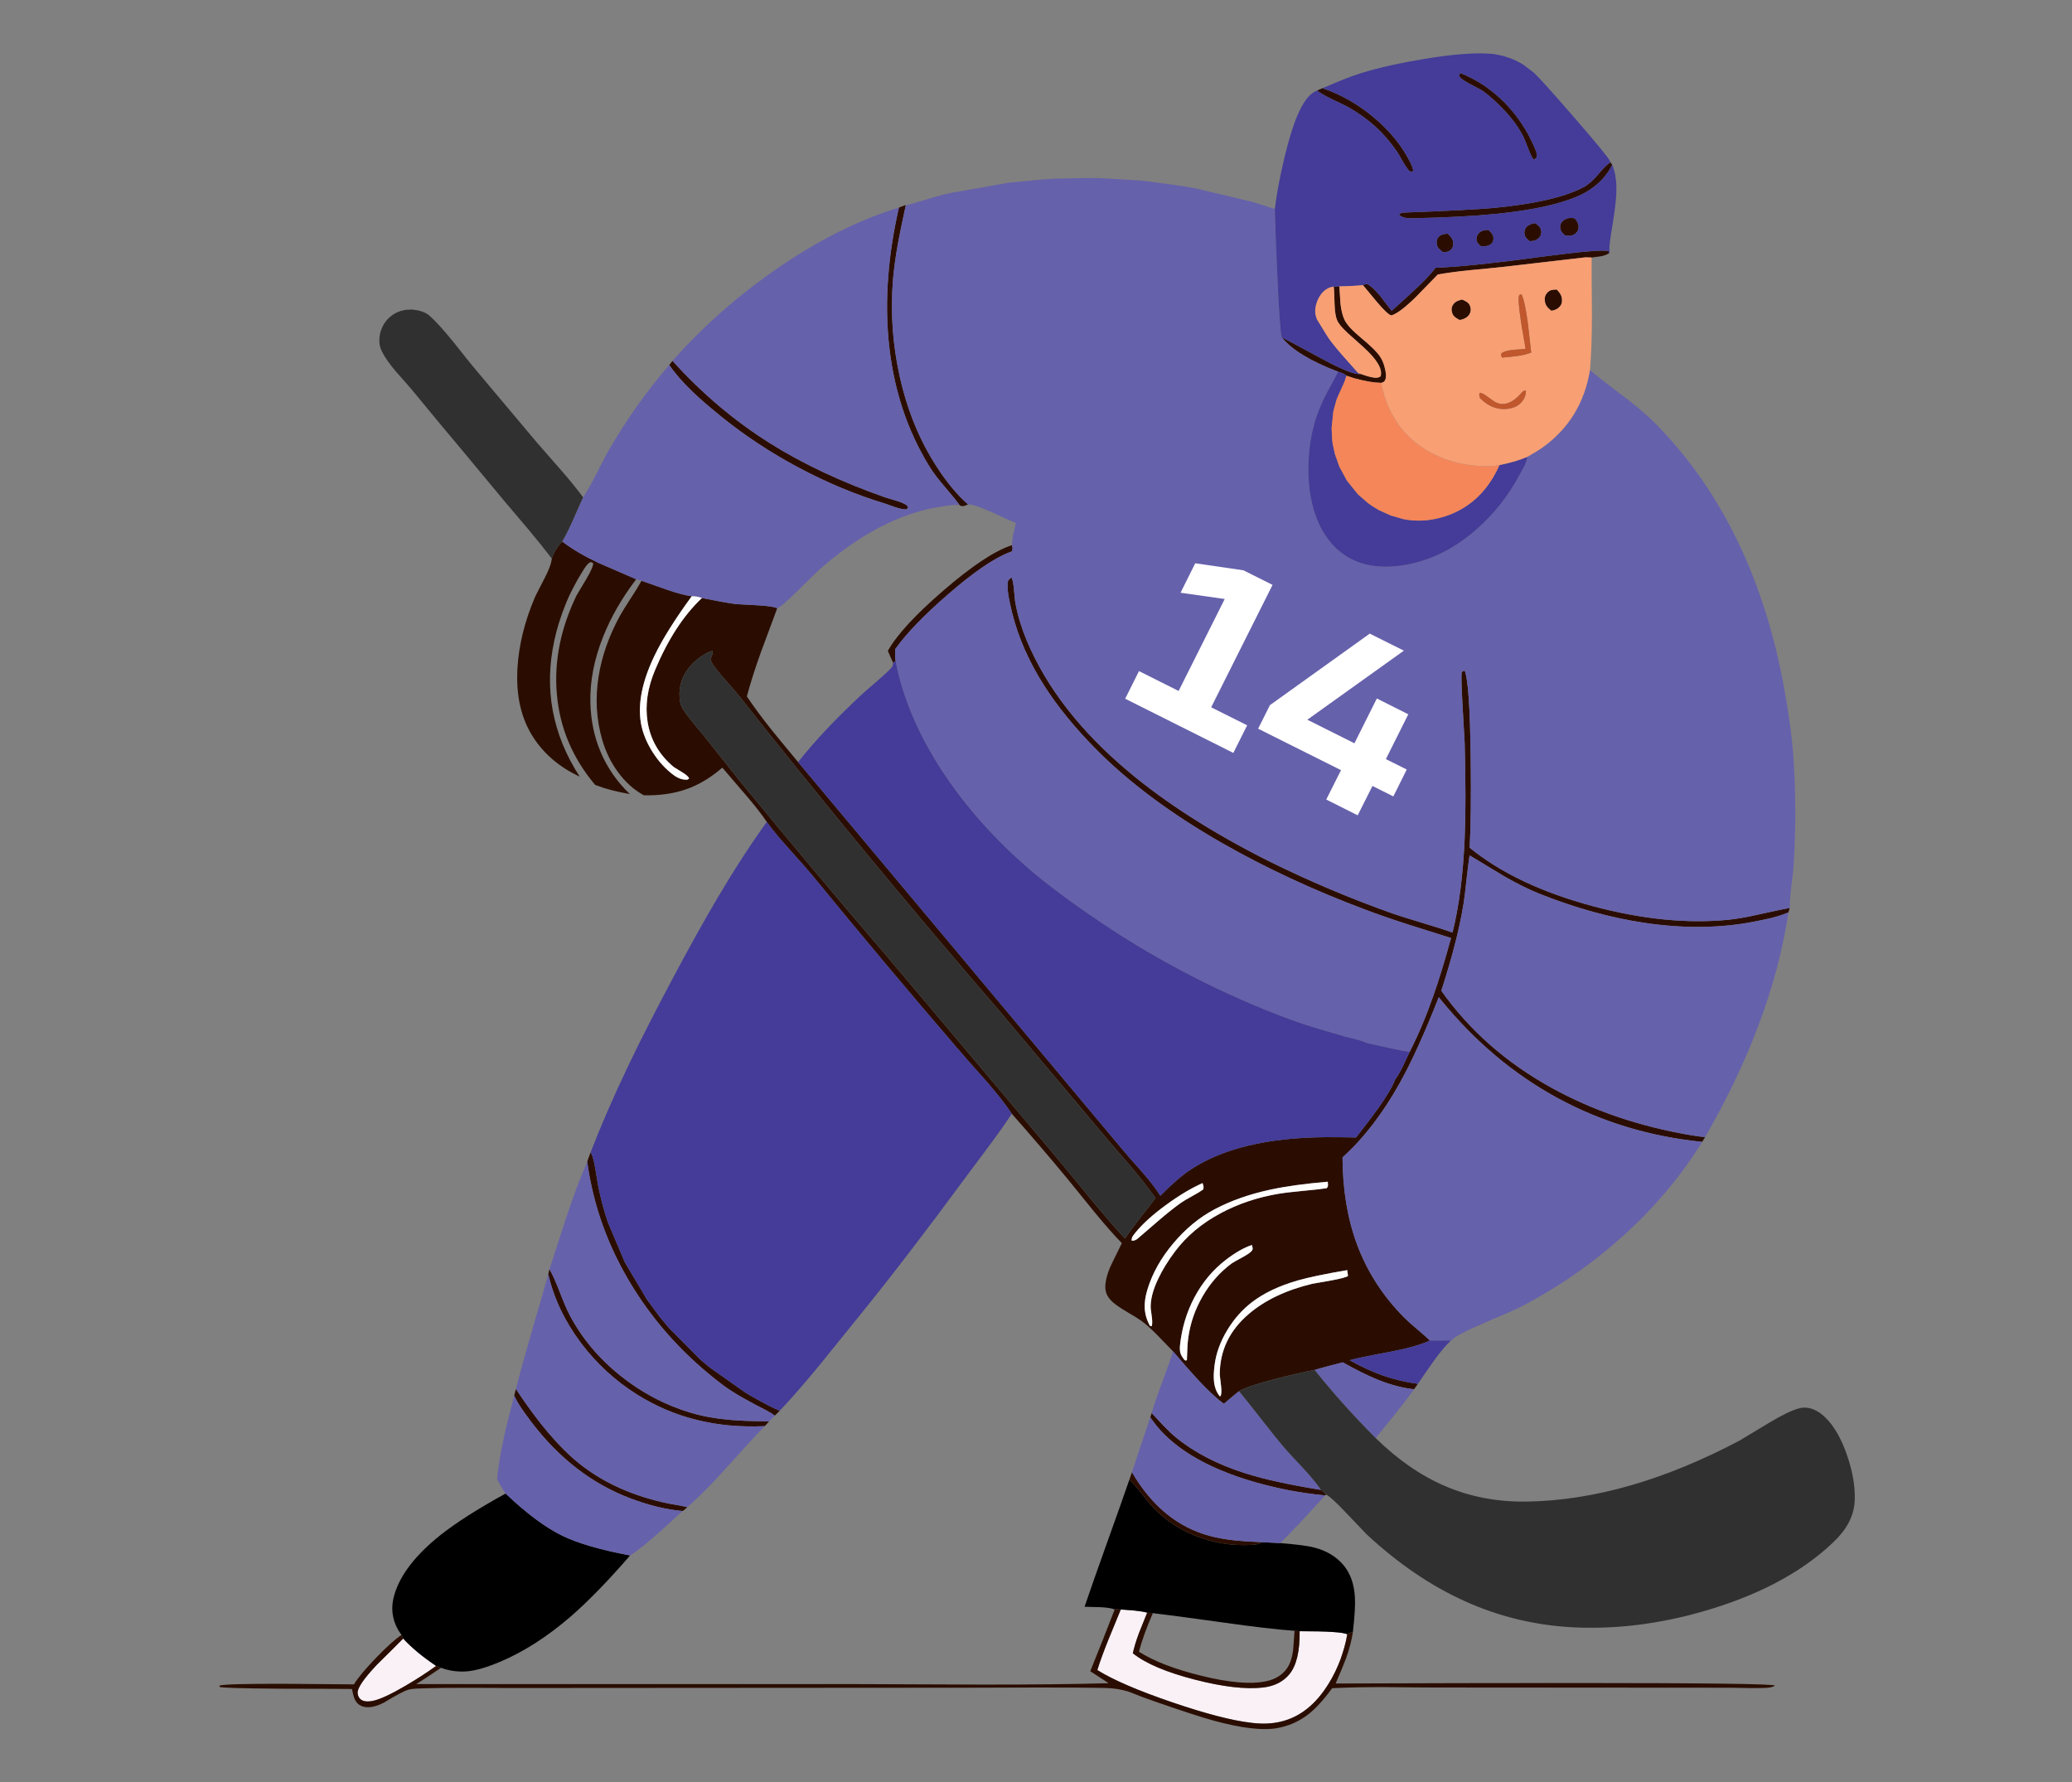
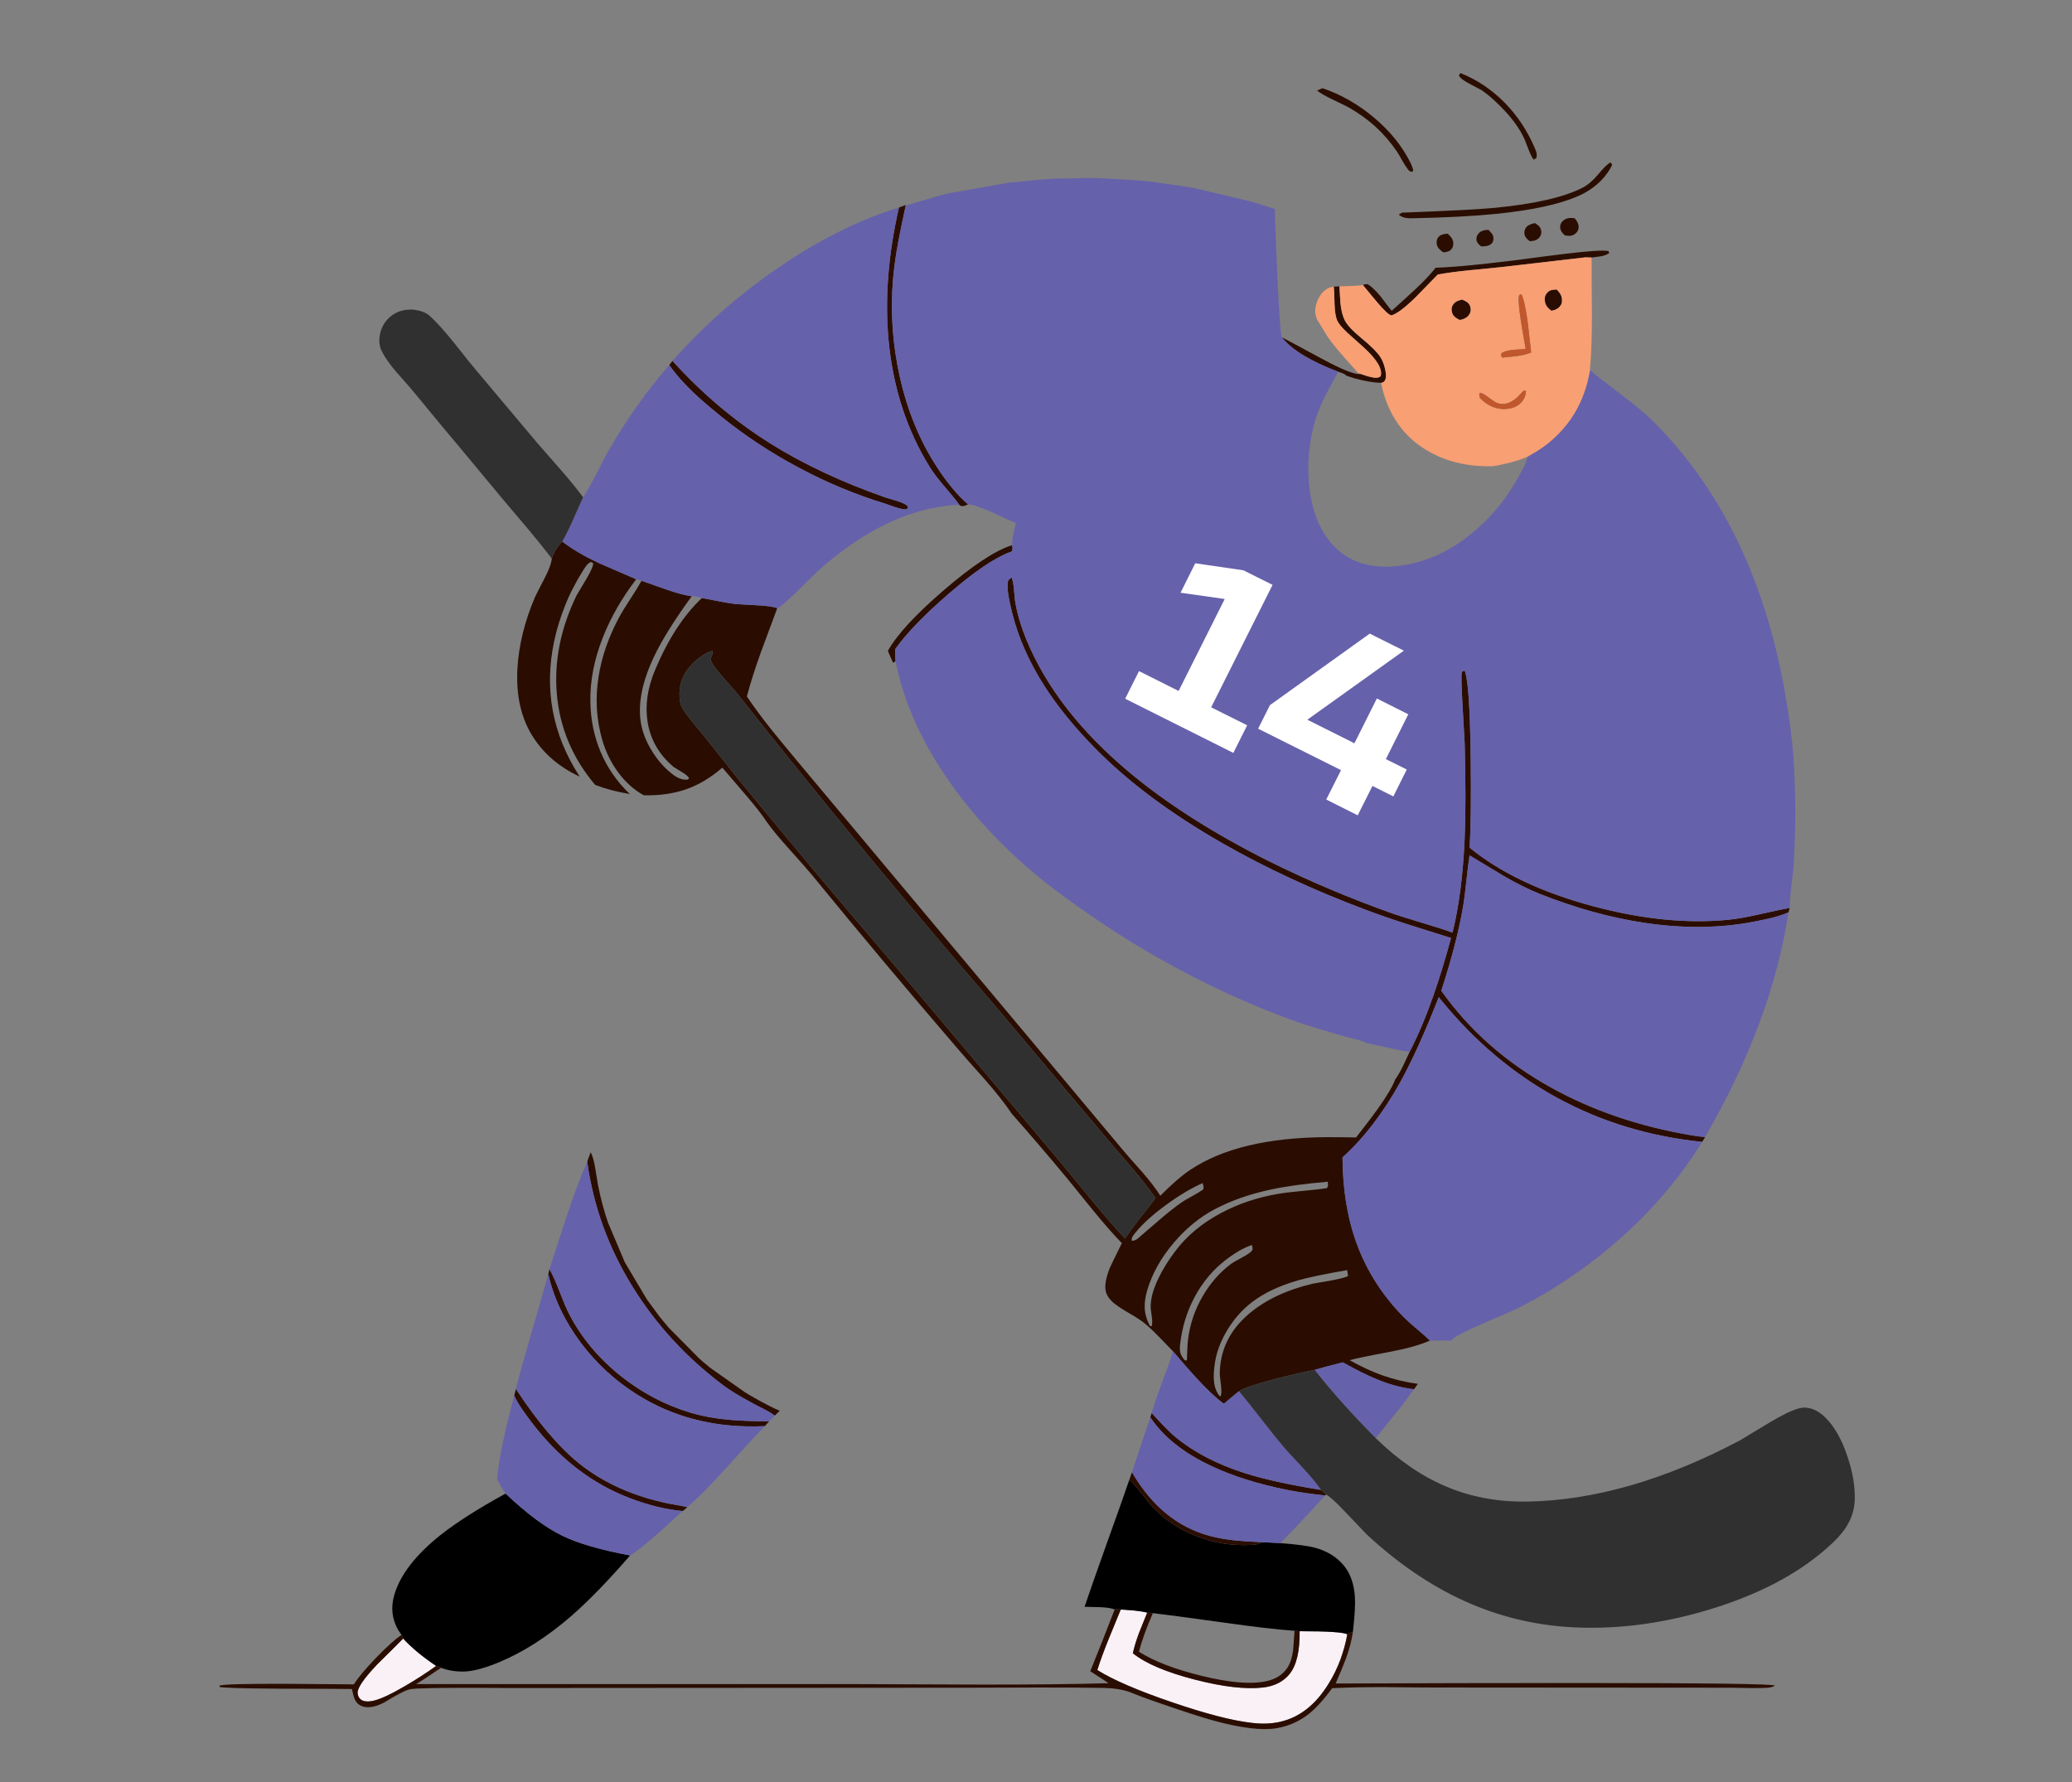
<svg xmlns="http://www.w3.org/2000/svg" xmlns:xlink="http://www.w3.org/1999/xlink" version="1.1" preserveAspectRatio="none" x="0px" y="0px" width="1001px" height="861px" viewBox="0 0 1001 861">
  <rect x="0" y="0" width="1001" height="861" fill="#808080" stroke="none" />
  <defs>
    <g id="Duplicate_Items_Folder__Clip_Group__copy_11_0_Layer2_0_FILL">
      <path fill="#FAF1F7" stroke="none" d=" M 863.45 948.25 Q 870.75 953.5 879.05 958.35 890.15 964.85 895.5 966 899.9 966.95 901.95 965.25 903.3 964.1 903.45 962.1 903.8 958.4 893.65 947.65 882.4 936.55 880.25 934.3 873.95 941.2 863.45 948.25 M 520.85 934.85 Q 516.6 924.6 514.55 919.5 510.1 919.8 507.8 920 503.75 920.4 501.1 921.1 502.45 924.45 505.2 931.3 507.45 937.3 508.4 941.8 498.55 949.65 476.7 955.25 455.3 960.75 442.1 959.25 433.35 958.25 428.55 952.4 423.2 945.75 423.4 930.55 401.8 930.55 399.15 932.15 399.6 935.1 400.6 938.7 401.45 941.7 402.65 945.1 403.75 948 405.3 951.25 406.9 954.55 408.55 957.15 418.35 973.2 433.05 976.65 439.8 978.3 448.25 977.2 462.8 975.5 488.45 966.75 514.5 957.85 526.5 950.35 524.5 943.9 520.85 934.85 Z" />
      <path fill="#000000" stroke="none" d=" M 861.35 881.65 Q 849.4 872.15 828.05 860.4 812 875.65 799.15 881.9 787.25 887.7 764.6 891.95 781.55 911.5 794.85 923.05 813 938.7 831.25 946.3 841.55 950.6 848.2 951.05 855 951.45 860.95 949.2 L 863.45 948.25 Q 873.95 941.2 880.25 934.3 L 881.1 932.45 Q 882.55 930.35 882.75 930 887.6 921.55 884.75 912 880.3 896.8 861.35 881.65 M 503.9 860.4 Q 499.9 865.6 498.2 867.35 488.75 877.25 475.55 882.3 462.6 887.25 448.65 886.6 446.5 886.5 445.45 886.3 443.65 886 442.5 885.2 L 433.25 885.65 Q 420.7 886.65 415.8 887.95 406.4 890.45 401 896.95 395.9 903.05 395.25 912.95 394.85 918.5 396.2 930.35 L 396.25 930.9 Q 396.7 931.1 397.75 931.4 398.7 931.75 399.15 932.15 401.8 930.55 423.4 930.55 L 426 930.35 Q 439.65 929.35 462.1 926.15 489.75 922.3 498.2 921.35 L 501.1 921.1 Q 503.75 920.4 507.8 920 510.1 919.8 514.55 919.5 516.9 919.3 517.65 919.45 520.15 918.5 525.2 918.3 527.95 918.2 533 918.1 529.15 906.7 521.65 885.75 513.65 863.5 510.2 853.4 L 509.85 853.7 Q 507.45 855.85 503.9 860.4 Z" />
      <path fill="#2A0D00" stroke="none" d=" M 814.85 824.05 Q 818.15 819.65 819.6 817.5 822.2 813.7 823.65 810.5 L 822.8 807.1 Q 805.95 832.75 790.45 845.15 772 859.9 745 865.5 738.65 866.6 735.45 867.3 735.85 867.65 736.6 868.4 737.35 869.05 737.85 869.3 750.35 868.2 764.45 862.85 793.65 851.85 814.85 824.05 M 505.2 931.3 Q 502.45 924.45 501.1 921.1 L 498.2 921.35 Q 503.05 932.4 505.3 941 493.9 948.25 473.55 953.25 452.15 958.55 440.45 956.05 433.15 954.5 429.6 949.1 427.4 945.7 426.7 940.05 426.6 939.4 426 930.35 L 423.4 930.55 Q 423.2 945.75 428.55 952.4 433.35 958.25 442.1 959.25 455.3 960.75 476.7 955.25 498.55 949.65 508.4 941.8 507.45 937.3 505.2 931.3 M 514.55 919.5 Q 516.6 924.6 520.85 934.85 524.5 943.9 526.5 950.35 514.5 957.85 488.45 966.75 462.8 975.5 448.25 977.2 439.8 978.3 433.05 976.65 418.35 973.2 408.55 957.15 406.9 954.55 405.3 951.25 403.75 948 402.65 945.1 401.45 941.7 400.6 938.7 399.6 935.1 399.15 932.15 398.7 931.75 397.75 931.4 396.7 931.1 396.25 930.9 397.15 937.15 399.75 944.35 401.15 948.2 405.05 957.2 337.45 956.95 285.05 956.95 183.4 956.95 181.15 958.25 182.05 958.9 183.7 959.2 184.55 959.35 186.45 959.45 192.3 959.65 204.05 959.35 L 351.9 959.25 Q 361.05 959.25 379.4 959.05 395.65 959 406.85 959.6 413.25 968.4 418.9 972.85 426.1 978.45 435.25 980 446.1 981.8 466.75 976.25 476.3 973.65 497.8 966.15 503.1 964.35 510.15 961.5 516 959.55 523.45 959.45 537.3 959.2 557.55 959.25 568.95 959.3 591.65 959.35 L 816.9 959.5 Q 825.9 959.55 844 959.4 860.2 959.35 871.05 959.7 875.85 959.8 877.7 960.4 881.2 961.5 890.05 966.95 898.3 971.15 902.9 967.85 904.4 966.8 905.3 964.3 905.7 963.15 906.35 960 910.25 959.9 942.25 959.85 972.55 959.65 973.9 958.9 L 973.75 958.25 Q 970.9 957.3 941.2 957.35 909.9 957.65 905.35 957.65 902.5 952.9 894.15 944.2 885.8 935.55 881.1 932.45 L 880.25 934.3 Q 882.4 936.55 893.65 947.65 903.8 958.4 903.45 962.1 903.3 964.1 901.95 965.25 899.9 966.95 895.5 966 890.15 964.85 879.05 958.35 870.75 953.5 863.45 948.25 L 860.95 949.2 Q 870.2 955.5 873.65 957.5 L 650.65 957.5 Q 607.35 957.7 585.7 957.75 547.7 957.8 520.75 957.05 521.7 956.35 530.1 950.95 523.75 935.3 517.65 919.45 516.9 919.3 514.55 919.5 M 498.2 867.35 Q 499.9 865.6 503.9 860.4 507.45 855.85 509.85 853.7 L 510.2 853.4 508.85 849.55 Q 493.65 875.55 469 882.05 463.15 883.6 455.85 884.35 450.85 884.85 442.5 885.2 443.65 886 445.45 886.3 446.5 886.5 448.65 886.6 462.6 887.25 475.55 882.3 488.75 877.25 498.2 867.35 M 499.5 821.55 L 498.8 819.4 Q 496.8 821.5 492.8 825.8 489.25 829.5 486.45 831.8 472.4 843.3 451.35 850 436.85 854.65 412.5 858.55 410.3 860.35 409.9 860.9 L 410.4 861.35 Q 420.35 860.4 429.5 858.6 451.95 854.1 468.25 846.45 489.6 836.45 499.5 821.55 M 570.05 380.25 L 570.85 380.6 Q 582.9 385.05 602.6 402.2 620.9 418.05 629.5 430.1 629.5 431.1 629.55 433.2 629.5 435 629.3 436.25 L 630.55 437.05 Q 631.15 435.9 633.25 431 626.45 418.8 605 400.3 583 381.3 569.95 377.1 569.7 378.4 569.7 378.7 569.7 379.35 570.05 380.25 M 624.15 204.05 Q 626.963 217.172 628 222.8 629.95 233.5 630.65 242.05 632.65 266.8 627.15 291.4 621.35 317.15 608.45 337 600.5 349.35 592.35 356.35 593 356.6 594.25 357.1 595.35 357.4 596.25 357 596.45 356.95 596.75 356.65 598.7 353.85 604.4 347.2 609.45 341.3 611.8 337.45 629.4 309.15 632.85 273 635.85 241.05 627.6 205.1 L 624.1 203.75 Q 624.136 203.919 624.15 204.05 M 366.55 210.55 Q 370.8 210.65 372.85 208.7 L 371.35 207.7 371.7 207.7 Q 335.75 206.35 324.2 205.25 293.15 202.25 278.9 194.8 275.2 192.85 271.2 188.1 267.2 183.25 265 182.05 L 264.1 183.3 Q 266 187.3 269.55 191.05 274.5 196.2 281.5 199.25 295.9 205.55 323.25 208.3 340.5 210.05 366.55 210.55 M 391.15 244.6 Q 390.3 244.1 388.8 244.1 385.8 245.9 382.15 250.35 378.25 255.55 376.5 257.7 368.75 250.75 364.85 247.1 358 240.75 354.1 235.75 345.65 235.45 334.45 234.3 330.55 233.95 314.8 232.1 299.9 230.1 289.35 228.8 269.3 226.35 265.95 227.3 L 265.75 228.2 265.4 228.15 Q 267.2 229.4 269.8 229.9 270.45 230.05 274.6 230.55 L 277.7 230.45 320.45 235.4 Q 325.9 236 336.75 237 346.35 238 353 239.2 355.6 241.8 364.35 250.85 372.55 258.85 376.65 260.05 378.5 259.7 384 253.2 386.95 249.75 391.15 244.6 M 294.75 247.05 Q 294.05 246.9 292.35 246.85 290.95 248.3 290.35 249.5 289.6 251 289.7 252.7 289.75 254.9 291.75 256.4 293.35 257.5 295.2 257.65 296.9 256.25 297.55 255.25 298.4 253.95 298.5 252.05 298.65 249.75 296.9 248.15 296 247.3 294.75 247.05 M 345.75 258.5 Q 346.35 256.35 345.35 254.8 344.6 253.55 343.3 252.85 342.3 252.35 340.6 251.95 338.7 252.8 338.1 253.25 336.9 254.1 336.45 255.55 335.85 257.5 336.7 259.15 337.8 261.3 340.7 262.15 L 341.95 262.35 Q 343.7 261.35 344.3 260.85 345.4 259.85 345.75 258.5 M 405.95 246.1 L 406.05 245.4 403.15 245.25 Q 402.95 248.05 402.6 253.95 402.05 259.1 400.5 262.35 398.8 265.95 391.95 271.6 384.5 277.7 382.15 281.45 380.5 284.1 379.75 287.9 379.638 288.53 379.5 289.35 378.952 294.099 381.9 294.4 387.4 294.3 395.45 292.1 L 399.6 290.75 399.6 290.75 Q 400.3 290 401.55 289.5 401.7 289.45 403.75 288.75 424.9 280.7 432.5 271.25 431.4 271.65 412.1 282.1 396.35 290.65 392.15 289.9 388.3 291.35 385.5 291.75 383.45 292.05 382.15 291.1 380.4 285.7 390.95 276.15 393.7 273.65 399.1 268.85 403.35 264.9 404.35 262.4 405.4 259.8 405.6 254.4 405.8 247.1 405.95 246.1 M 371.05 181.25 Q 372.95 177.8 373.75 176.65 378.65 169.45 384.6 164 390.35 158.75 398.1 154.2 399.4 153.45 406.65 150 412.3 147.3 414.5 145.45 L 411.75 144.25 Q 397.65 149.05 385.55 159.2 373 169.75 366.7 182.7 366.05 184.15 365.5 186 L 365.9 186.85 Q 366.85 186.75 367.2 186.6 367.6 186.4 368.2 185.65 369.35 184.2 371.05 181.25 M 283.5 218.8 Q 284.55 219.45 285.8 219.5 286.7 219.55 288.25 219.25 289.45 218.15 289.95 217.35 290.65 216.2 290.65 214.85 290.6 212.9 288.9 211.6 287.7 210.65 286.25 210.45 285.3 210.3 283.3 210.5 281 212.95 281.25 215.5 281.5 217.65 283.5 218.8 M 308.8 218.75 Q 309.2 216.8 307.9 215.1 306.7 213.6 303.45 213 301.9 214 301.3 214.7 300.4 215.7 300.25 217.2 300.05 219.15 301.5 220.6 302.4 221.5 303.65 221.9 304.4 222.1 306.1 222.25 307.4 221.2 307.8 220.75 308.6 219.8 308.8 218.75 M 327.15 216.45 Q 325.65 218.1 325.55 218.2 324.7 219.3 324.65 220.35 324.5 222.4 325.65 223.5 327.35 225.05 330.95 224.85 332.1 223.9 332.45 223.4 333.15 222.55 333.3 221.5 333.45 219.65 332.15 218.2 330.55 216.45 327.15 216.45 M 347.95 218.4 Q 346.55 219.65 345.95 220.6 345.1 221.9 345.1 223.4 345.1 225.55 346.5 226.75 347.65 227.8 350.2 227.9 351.75 226.8 352.4 226.05 353.4 224.9 353.55 223.5 353.8 221.3 352.55 220 351.7 219.1 350.4 218.75 349.55 218.5 347.95 218.4 M 330.6 145.3 Q 330.7 145.25 337 141.9 341.55 139.5 342.2 137.8 341.8 136.9 341.45 136.55 328.8 141.6 318.85 151.7 309.35 161.4 303.75 174.35 302.9 176.3 302.75 177 302.35 178.5 302.8 179.8 L 304.1 180.7 304.6 180 Q 305.65 178.35 306.8 175.4 308.65 170.65 308.65 170.6 312.35 162.15 321.2 153.35 326.35 148.2 330.6 145.3 M 806.3 748.65 L 805.7 746.1 805.45 746.5 Q 803.35 750.25 800.4 757.85 797.35 765.75 795.5 769.25 786.25 786.95 769.55 800.35 753.15 813.45 733.65 819.25 724.7 821.9 713.85 822.85 706.25 823.55 693.75 823.6 695.7 825.85 695.95 826.05 732.65 827.8 761.05 809.95 777.8 799.4 789.65 783.65 802 767.2 806.3 748.65 M 784.7 686.45 L 784.35 687.2 Q 783.15 689.75 782.3 695.05 781.8 697.95 780.95 703.25 778.85 713.75 775.85 722.35 L 767.3 742.55 756.1 761.4 749.6 770.25 744.95 775.85 729.5 791.45 Q 728 792.85 726.75 793.85 L 723.95 796.2 706 808.85 702.9 810.7 Q 693.25 816.25 688.35 818.2 L 690.85 820.7 Q 692.573 819.388 695.35 817.9 698.6 816.3 700.15 815.45 706.1 812.25 709 810.55 713.85 807.7 717.45 805 745.6 783.75 763.35 755 781.8 725.2 786.45 691.35 786.25 690.55 784.7 686.45 M 787.25 388.05 Q 787.95 389 789 390.75 791.5 394.7 793.7 399.05 796.05 403.55 797.65 407.7 799.3 411.75 800.85 416.65 802.3 421.3 803.25 425.85 811.2 462.75 790.3 495.05 L 790.7 494.9 Q 805.8 487.7 814 474.95 823.25 460.65 822 439.65 820.95 422.15 813.15 403.75 812.8 402.9 808.4 394.4 805.2 388.3 804.65 384.95 L 804.5 383.95 Q 804.05 382.05 802.35 379.3 800.75 376.7 799.2 375.25 791.85 380.9 780.95 386.05 780.7 386.15 761.5 394.5 772.35 408.7 778.4 423.9 785.15 440.9 784.85 457 784.6 470.75 779.6 482.55 774.55 494.55 764.75 503.95 774.75 502.25 782.4 499.3 799.8 478.7 801.95 452.75 804.05 427.9 791.9 402.75 788.85 397.7 786.9 394.35 783.15 388 783.45 386.25 L 784.55 385.7 785.05 385.9 Q 786.1 386.45 787.25 388.05 M 759.1 395.8 L 758.8 395.25 Q 758.05 395.45 746.15 399.7 738.35 402.45 733.2 403.15 746.2 421 752.15 433.4 761.45 452.7 759.15 467.4 757.95 474.9 753.2 482.45 748.55 489.8 742.25 494.4 738.75 496.9 735.35 496.6 L 734.5 496 Q 735.05 494.65 738.05 492.85 741.95 490.5 742.4 490.15 753.55 480.8 755.7 467.1 757.7 454.45 751.8 440.55 742 417.25 728 404.05 715.8 406.5 710.7 407.15 710.2 407.2 699.8 407.75 692.4 408.15 689.6 409.2 692.35 416.55 697.9 431.55 702.55 444.5 705.1 454.2 699.95 461.9 692.5 471.25 689.5 475 679 487.65 L 513.85 684.9 Q 510.65 688.75 503.7 696.5 497.65 703.45 494.4 708.65 485.7 699.85 479.3 695.55 454.6 679 409.5 678.8 402.1 678.8 394.65 678.95 387.1 669.3 383.7 664.55 376.55 654.5 374.75 649.45 372.85 646.85 370.75 642.6 368.5 637.7 367.35 635.35 360.85 622.7 355.3 606.85 350.85 594.25 346.25 577.3 363.9 571.8 368 570.45 380.25 566.5 389.55 563 429.45 548.05 462.95 528.9 502.4 506.3 527.55 480.7 543.3 464.7 553.35 449.05 565.1 430.75 569.85 411.85 571.15 406.5 571.55 404.25 572.4 399.75 572.2 396.5 572.15 395.45 571.6 394.75 571.35 394.45 570.2 393.5 L 569.95 394.25 Q 569.3 396.15 569 399.7 568.55 404.6 568.45 405.3 567.05 414.6 562.35 426 547.35 461.65 510.8 492.35 482.05 516.55 439.3 538.05 408.45 553.35 375.7 564.95 371.3 566.45 360.55 569.7 350.8 572.6 345.5 574.55 340.5 554.55 339.3 526.5 338.5 508.35 339.3 477.85 339.95 466.5 340.4 458.6 341.25 443.45 340.75 441.7 L 339.3 441 Q 336.7 447.45 336.25 484.5 335.85 515.25 336.75 531.3 313.25 550.5 274.1 561.05 236.35 571.15 204.75 568 198.7 567.4 189.15 565.25 177.55 562.65 173.65 562 L 174.3 564.25 Q 177.9 565.8 183 567.1 185.9 567.8 191.95 569 217.75 574 247.5 569.6 273.7 565.7 301.2 554.75 309.45 551.45 319.4 545.7 330.9 538.75 336.8 535.2 337.45 539.25 338.35 547.45 339.2 555.65 339.85 559.7 341.55 570.25 344.7 582.15 347.1 591.35 351.2 604.2 329.75 634.45 295.1 653.6 263.45 671.1 224 677.8 219 678.65 216.75 678.7 L 218.25 681.2 Q 258.5 677.1 292.15 658.75 325.6 640.5 351.35 608.9 L 352.5 607.45 Q 363.2 634.75 372.4 651.25 385.35 674.45 401.55 689.1 401.45 713.75 394.2 733.35 386.35 754.5 369.85 771 367.85 773 363.4 776.75 359.05 780.4 357 782.45 364.25 785.7 377.2 788.15 393.8 791.25 397.9 792.45 389.2 797.35 381.15 800.2 372.5 803.25 363.15 804.5 L 365.1 807.25 Q 374.15 806.25 383.9 802.25 391.05 799.35 401.4 793.55 411.75 796.15 415.75 797.4 425.25 799.3 435.7 802 450.2 805.75 454.3 808.25 456.15 809.65 462 814.65 467.2 811 475.5 802.1 480.45 796.75 487.9 787.95 493.1 782.6 495.75 779.85 500.55 774.95 504.1 772.35 505.95 771 511.45 767.8 516.2 765 518.6 762.9 521.05 760.7 521.9 758.35 523.55 753.9 520.1 745.35 519.6 744.15 514 732.8 519.7 727 528.05 716.85 537.45 705.25 541.6 700.15 555.55 683.3 570.1 666.85 575.05 659.4 584.05 649.15 594.25 637.8 599 632.15 635.55 589.65 671.9 545.2 674.25 542.3 683.65 531.85 691.05 523.65 694.95 518.15 698.55 512.7 705.85 504.2 709.9 499.5 717.6 490.5 726.55 498.25 736.15 501.55 745.45 504.8 757.55 504.6 765.15 500.5 770.85 492.65 776.15 485.4 778.75 476.5 783.35 460.8 780.65 444 778.2 428.55 769.8 413.15 768.2 410.25 764.45 404.5 760.75 398.85 759.1 395.8 M 737.35 461.2 Q 735.5 464 732.35 467.8 728.8 472.05 727.05 474.2 L 708.95 496.95 Q 671.9 542.15 632.9 587.6 L 547.75 688.6 Q 546.05 690.55 530.3 709.75 519.75 722.6 512.4 730.4 509.5 726.1 504.8 720.05 499.45 713.3 496.85 709.85 501.8 702.75 510.1 692.95 519.6 682.05 524.1 676.65 L 576.85 613.95 Q 645.3 534.65 709.7 453.15 711.2 451.3 717.6 444.1 723.35 437.4 723.65 435.15 722.6 432.95 722.5 431.7 L 722.5 431 Q 724.45 431.45 726.2 432.45 730.85 435.1 734.15 439 737.65 443.15 738.85 448.05 739.6 451.15 739.4 454.45 739.2 458.35 737.75 460.55 L 737.35 461.2 M 398.75 749.5 L 399.15 746.55 Q 416.15 749.45 424.5 751.85 438.65 755.95 447.7 762.9 455.1 768.55 460.3 777.15 465.65 786.05 466.75 795 467.4 800 467.05 803.2 466.6 807.7 464.2 810.75 L 463.7 810.8 Q 463 809.5 463.45 805.55 464.1 800.1 464.1 799.9 464.15 781.45 449.15 768.75 436.75 758.25 416.9 753.5 411.25 752.5 407.25 751.8 399.7 750.4 398.75 749.5 M 447.35 735.4 Q 447.6 734.4 447.7 733.75 453.55 735.65 460.8 741.15 470.85 748.8 477.05 760.5 482.95 771.7 484.35 784.75 484.6 787.3 484.15 788.8 483.7 790.35 482.1 792.3 L 481.45 792.65 480.85 792.4 Q 480.65 784.55 480.2 781.35 478.7 770 472.9 760 467.05 749.8 458 743.1 457.05 742.45 452.7 740.1 449.1 738.15 447.95 736.9 447.3 736.25 447.35 735.4 M 472.4 703.85 Q 472.7 702.85 472.85 702.2 481.35 705.95 491.3 713.2 501.7 720.75 507.25 727.65 508.4 729.1 508.6 729.5 509.1 730.45 508.95 731.6 507.25 731.6 505.95 730.5 498.75 724.25 495.15 721.2 488.75 715.7 483.95 712.3 482.2 711.05 478.25 708.9 474.4 706.8 472.55 705.45 472.25 704.6 472.4 703.85 M 408.95 703.25 Q 409.05 702.25 409.05 701.5 426.75 703 438.6 705.6 454.3 709 466.65 715.5 478.3 721.65 487.7 732.8 497.25 744.1 501 756.55 502.55 761.7 502.35 765.9 502.1 770.5 499.75 774.9 L 498.8 775.15 Q 498.3 773.65 498.7 770.65 499.3 766.2 499.3 766 499.6 759.5 495.35 750.7 492.2 744.1 486.95 737.1 478.1 725.25 463.55 717.5 450.4 710.45 434.45 707.7 430.1 706.95 422.05 706.2 413.4 705.4 409.6 704.8 408.95 704.05 408.95 703.25 M 744.65 285.3 L 743 283.2 Q 720.55 308.05 693.45 325.1 668.35 340.9 634.7 352.75 631.15 353.8 628.55 354.6 623.55 356.15 622.9 357.75 L 623.6 358.85 Q 625.45 359.05 629.2 357.85 631.25 357.2 634.8 355.9 657.15 349.1 678.7 337.6 700.2 326.15 718.4 311.4 727.2 304.25 732.45 299.25 740.15 291.9 744.65 285.3 Z" />
      <path fill="#6661AB" stroke="none" d=" M 819.6 817.5 Q 818.15 819.65 814.85 824.05 793.65 851.85 764.45 862.85 750.35 868.2 737.85 869.3 757.45 887.6 764.6 891.95 787.25 887.7 799.15 881.9 812 875.65 828.05 860.4 830.5 856.85 832.4 852.95 831.5 843.6 828.85 831.6 827.1 823.5 823.65 810.5 822.2 813.7 819.6 817.5 M 365.1 807.25 Q 369.05 812.8 374.7 819.85 375.4 820.75 384.65 832.15 402.35 814.35 415.75 797.4 411.75 796.15 401.4 793.55 391.05 799.35 383.9 802.25 374.15 806.25 365.1 807.25 M 508.85 849.55 Q 507.2 844.35 499.5 821.55 489.6 836.45 468.25 846.45 451.95 854.1 429.5 858.6 420.35 860.4 410.4 861.35 423.9 876.3 433.25 885.65 L 442.5 885.2 Q 450.85 884.85 455.85 884.35 463.15 883.6 469 882.05 493.65 875.55 508.85 849.55 M 498.8 819.4 Q 497.2 813.7 493.45 803.65 489.35 792.75 487.9 787.95 480.45 796.75 475.5 802.1 467.2 811 462 814.65 456.15 809.65 454.3 808.25 450.5 812.75 442.8 822.65 435.4 832.15 431.25 837 430 838.5 421.55 847.55 415.5 854.05 412.5 858.55 436.85 854.65 451.35 850 472.4 843.3 486.45 831.8 489.25 829.5 492.8 825.8 496.8 821.5 498.8 819.4 M 259.1 729.6 Q 282.6 750.7 311.25 765.55 313.5 766.7 329.05 773.35 341.65 778.75 345 781.35 345.598 781.816 346.25 782.4 L 357 782.45 Q 359.05 780.4 363.4 776.75 367.85 773 369.85 771 386.35 754.5 394.2 733.35 401.45 713.75 401.55 689.1 385.35 674.45 372.4 651.25 363.2 634.75 352.5 607.45 L 351.35 608.9 Q 325.6 640.5 292.15 658.75 258.5 677.1 218.25 681.2 234.65 707.65 259.1 729.6 M 183 567.1 Q 177.9 565.8 174.3 564.25 182.6 619.5 216.75 678.7 219 678.65 224 677.8 263.45 671.1 295.1 653.6 329.75 634.45 351.2 604.2 347.1 591.35 344.7 582.15 341.55 570.25 339.85 559.7 339.2 555.65 338.35 547.45 337.45 539.25 336.8 535.2 330.9 538.75 319.4 545.7 309.45 551.45 301.2 554.75 273.7 565.7 247.5 569.6 217.75 574 191.95 569 185.9 567.8 183 567.1 M 523.95 190.15 L 506.05 191.2 Q 503.2 191.4 500.1 191.8 L 482.35 194.25 Q 479.55 194.7 476.45 195.3 L 447.45 202.2 436.05 205.8 Q 435.75 218.7 434.75 240.25 433.45 268.8 432.5 271.25 424.9 280.7 403.75 288.75 405.55 292.05 409.1 298.65 412.1 304.35 413.8 308.8 418.1 319.95 418.85 333.65 419.55 347.5 416.3 358.8 413.95 367 409.55 373.2 404.75 380.05 397.8 383.8 390.25 387.95 379.95 388.1 371.15 388.15 361.6 385.3 346.1 380.65 332.45 368.35 319.65 356.85 311.5 341.65 309.85 338.7 309 337 307.5 333.95 307.35 332.1 302.35 329.25 299.75 327.45 279.6 313.05 275.45 287.9 271.55 291.3 259.05 300.75 248.65 308.6 243.05 314.2 216.5 340.7 199.5 376.55 183.95 409.35 176.6 449.35 172.75 470.75 171.8 484.75 169.95 511.9 171.6 539.45 171.75 542.45 172.8 550.75 173.65 557.9 173.65 562 177.55 562.65 189.15 565.25 198.7 567.4 204.75 568 236.35 571.15 274.1 561.05 313.25 550.5 336.75 531.3 335.85 515.25 336.25 484.5 336.7 447.45 339.3 441 L 340.75 441.7 Q 341.25 443.45 340.4 458.6 339.95 466.5 339.3 477.85 338.5 508.35 339.3 526.5 340.5 554.55 345.5 574.55 350.8 572.6 360.55 569.7 371.3 566.45 375.7 564.95 408.45 553.35 439.3 538.05 482.05 516.55 510.8 492.35 547.35 461.65 562.35 426 567.05 414.6 568.45 405.3 568.55 404.6 569 399.7 569.3 396.15 569.95 394.25 L 570.2 393.5 Q 571.35 394.45 571.6 394.75 572.15 395.45 572.2 396.5 572.4 399.75 571.55 404.25 571.15 406.5 569.85 411.85 565.1 430.75 553.35 449.05 543.3 464.7 527.55 480.7 502.4 506.3 462.95 528.9 429.45 548.05 389.55 563 380.25 566.5 368 570.45 363.9 571.8 346.25 577.3 350.85 594.25 355.3 606.85 360.85 622.7 367.35 635.35 371.75 634.7 378.25 633.25 381.9 632.45 389.15 630.85 390.95 629.9 394.65 628.95 396.7 628.4 400.4 627.5 410.95 624.45 414.25 623.45 422 621.1 427.9 618.95 440.65 614.25 453.1 608.75 465.55 603.3 477.7 597.05 490.15 590.65 501.55 583.95 513.35 577 524.55 569.45 547.85 553.8 562.25 541.3 587.35 519.4 604.35 494.05 623.65 465.2 629.3 436.25 629.5 435 629.55 433.2 629.5 431.1 629.5 430.1 620.9 418.05 602.6 402.2 582.9 385.05 570.85 380.6 L 570.05 380.25 Q 569.7 379.35 569.7 378.7 569.7 378.4 569.95 377.1 570.05 375 569.3 371.45 568.35 367.55 568 365.85 570.6 364.85 580.4 360.25 589.55 356.2 592.35 356.35 600.5 349.35 608.45 337 621.35 317.15 627.15 291.4 632.65 266.8 630.65 242.05 629.95 233.5 628 222.8 626.963 217.172 624.15 204.05 L 606.8 198.95 Q 604.05 198.2 601 197.6 L 571.6 192.4 553.8 190.7 Q 551.8 190.55 547.8 190.35 L 529.9 190 Q 524 190.15 523.95 190.15 M 806.3 748.65 Q 802 767.2 789.65 783.65 777.8 799.4 761.05 809.95 732.65 827.8 695.95 826.05 700.65 830.7 715.35 847.05 727.2 860.3 735.45 867.3 738.65 866.6 745 865.5 772 859.9 790.45 845.15 805.95 832.75 822.8 807.1 820 796 814.7 777.8 808.3 755.95 806.3 748.65 M 805.45 746.5 L 805.7 746.1 Q 799.8 727.75 796.7 718.45 791.25 702.1 786.45 691.35 781.8 725.2 763.35 755 745.6 783.75 717.45 805 713.85 807.7 709 810.55 706.1 812.25 700.15 815.45 698.6 816.3 695.35 817.9 692.573 819.388 690.85 820.7 L 693.75 823.6 Q 706.25 823.55 713.85 822.85 724.7 821.9 733.65 819.25 753.15 813.45 769.55 800.35 786.25 786.95 795.5 769.25 797.35 765.75 800.4 757.85 803.35 750.25 805.45 746.5 M 718.4 311.4 Q 700.2 326.15 678.7 337.6 657.15 349.1 634.8 355.9 631.25 357.2 629.2 357.85 625.45 359.05 623.6 358.85 L 622.9 357.75 Q 623.55 356.15 628.55 354.6 631.15 353.8 634.7 352.75 668.35 340.9 693.45 325.1 720.55 308.05 743 283.2 719.85 257.05 690.25 236.55 658.45 214.5 627.6 205.1 635.85 241.05 632.85 273 629.4 309.15 611.8 337.45 609.45 341.3 604.4 347.2 598.7 353.85 596.75 356.65 599.2 356.5 602.4 356.9 604.25 357.15 608 357.8 610.2 358.187 612.4 358.65 640.343 365.037 668.2 389.65 669.95 391.2 679.2 400.4 688 408.95 689.6 409.2 692.4 408.15 699.8 407.75 710.2 407.2 710.7 407.15 715.8 406.5 728 404.05 730.2 403.15 733.2 403.15 738.35 402.45 746.15 399.7 758.05 395.45 758.8 395.25 L 761.5 394.5 Q 780.7 386.15 780.95 386.05 791.85 380.9 799.2 375.25 796.7 371.05 793.65 364.15 790.3 356.45 788.55 352.75 785.8 348.6 782.05 341.3 777.2 331.8 775.95 329.55 762.1 305.45 744.65 285.3 740.15 291.9 732.45 299.25 727.2 304.25 718.4 311.4 Z" />
      <path fill="#303030" stroke="none" d=" M 435.7 802 Q 425.25 799.3 415.75 797.4 402.35 814.35 384.65 832.15 367.75 848.65 349.5 856.5 330.25 864.85 307.55 864.5 256.35 863.65 199.1 833.35 199.05 833.35 184 824.25 174.2 818.35 168.75 816.95 165.2 816.05 161.5 817.55 158.3 818.85 155.4 821.75 148.7 828.35 144.35 841.15 140.25 853.15 140.5 863.3 140.65 869.85 143.8 875.6 146.5 880.6 151.85 885.6 174.35 906.9 212.3 918.8 247.35 929.8 280.95 928.7 311.8 927.7 339.45 915.15 365.35 903.4 389.2 881.25 389.9 880.6 399.7 870.25 407.2 862.3 409.9 860.9 410.3 860.35 412.5 858.55 415.5 854.05 421.55 847.55 430 838.5 431.25 837 435.4 832.15 442.8 822.65 450.5 812.75 454.3 808.25 450.2 805.75 435.7 802 M 799.2 375.25 Q 800.75 376.7 802.35 379.3 804.05 382.05 804.5 383.95 809.3 377.65 816.35 369.2 820.4 364.4 828.6 354.75 L 851.2 327.55 Q 859.4 317.9 875.45 298.35 878 295.3 883.9 288.7 888.95 282.75 891.15 278.3 892.75 275 892.3 271.05 891.95 267.9 890.4 265.05 888.8 262.15 886.3 260.3 885.75 259.8 885 259.4 L 883.6 258.6 882.1 258 Q 881.4 257.7 880.55 257.55 L 879 257.2 875.75 257.05 874.15 257.25 Q 869.4 257.9 866.65 260.35 862.1 264.4 854.35 273.95 846 284.6 842.5 288.65 L 811.95 325 Q 804 334.1 800 338.65 792.9 346.8 788.55 352.75 790.3 356.45 793.65 364.15 796.7 371.05 799.2 375.25 M 732.35 467.8 Q 735.5 464 737.35 461.2 L 737.75 460.55 Q 739.2 458.35 739.4 454.45 739.6 451.15 738.85 448.05 737.65 443.15 734.15 439 730.85 435.1 726.2 432.45 724.45 431.45 722.5 431 L 722.5 431.7 Q 722.6 432.95 723.65 435.15 723.35 437.4 717.6 444.1 711.2 451.3 709.7 453.15 645.3 534.65 576.85 613.95 L 524.1 676.65 Q 519.6 682.05 510.1 692.95 501.8 702.75 496.85 709.85 499.45 713.3 504.8 720.05 509.5 726.1 512.4 730.4 519.75 722.6 530.3 709.75 546.05 690.55 547.75 688.6 L 632.9 587.6 Q 671.9 542.15 708.95 496.95 L 727.05 474.2 Q 728.8 472.05 732.35 467.8 Z" />
-       <path fill="#443C98" stroke="none" d=" M 357 782.45 L 346.25 782.4 Q 349.744 785.57 354.6 792.2 357.75 796.6 363.15 804.5 372.5 803.25 381.15 800.2 389.2 797.35 397.9 792.45 393.8 791.25 377.2 788.15 364.25 785.7 357 782.45 M 631.65 439.8 Q 631 439.15 630.8 438.55 630.75 438.3 630.55 437.05 L 629.3 436.25 Q 623.65 465.2 604.35 494.05 587.35 519.4 562.25 541.3 547.85 553.8 524.55 569.45 513.35 577 501.55 583.95 490.15 590.65 477.7 597.05 465.55 603.3 453.1 608.75 440.65 614.25 427.9 618.95 422 621.1 414.25 623.45 410.95 624.45 400.4 627.5 396.7 628.4 394.65 628.95 390.95 629.9 389.15 630.85 381.9 632.45 378.25 633.25 371.75 634.7 367.35 635.35 368.5 637.7 370.75 642.6 372.85 646.85 374.75 649.45 376.55 654.5 383.7 664.55 387.1 669.3 394.65 678.95 402.1 678.8 409.5 678.8 454.6 679 479.3 695.55 485.7 699.85 494.4 708.65 497.65 703.45 503.7 696.5 510.65 688.75 513.85 684.9 L 679 487.65 Q 666.25 471.5 646.2 452.9 644.75 451.55 638.8 446.45 634.15 442.5 631.65 439.8 M 399.6 290.75 L 399.6 290.75 Q 400.105 293.112 401.9 296.9 404.1 301.6 404.6 303 L 406.05 308.2 406.3 309.5 407.1 317.55 406.85 322.9 Q 406.85 323.6 406.7 324.25 L 406.55 325.55 405.4 330.8 405.1 331.55 405 332.1 404.65 332.85 403.15 337.15 399.3 344.25 393.7 351.2 388.65 355.6 386.85 356.9 Q 385.45 357.8 384.95 358.1 L 383.05 359.25 376.95 362 370.5 363.85 Q 362.25 365.5 353.6 363.6 345.15 361.75 338.05 356.95 327.607 349.855 321.55 336.3 321.554 336.309 321.55 336.3 312.9 334.55 307.35 332.1 307.5 333.95 309 337 309.85 338.7 311.5 341.65 319.65 356.85 332.45 368.35 346.1 380.65 361.6 385.3 371.15 388.15 379.95 388.1 390.25 387.95 397.8 383.8 404.75 380.05 409.55 373.2 413.95 367 416.3 358.8 419.55 347.5 418.85 333.65 418.1 319.95 413.8 308.8 412.1 304.35 409.1 298.65 405.55 292.05 403.75 288.75 401.7 289.45 401.55 289.5 400.3 290 399.6 290.75 M 402.05 140.2 Q 396.45 137.95 392.15 136.6 378.7 132.45 360.2 129.4 339.8 126 327.9 126.6 325.7 126.7 324.6 126.85 323.1 127.05 321.35 127.45 319.9 127.7 318.15 128.3 316.95 128.65 315.05 129.4 313.8 129.85 312.05 130.8 310.65 131.5 309.15 132.45 L 303.9 136.5 Q 300.35 139.75 283.55 159.1 266.3 178.95 265.2 181.5 L 265 182.05 Q 267.2 183.25 271.2 188.1 275.2 192.85 278.9 194.8 293.15 202.25 324.2 205.25 335.75 206.35 371.7 207.7 L 371.35 207.7 372.85 208.7 Q 370.8 210.65 366.55 210.55 340.5 210.05 323.25 208.3 295.9 205.55 281.5 199.25 274.5 196.2 269.55 191.05 266 187.3 264.1 183.3 261.3 189.8 262.2 200.6 262.7 206.7 264.65 218.15 264.85 219.75 265.35 223.15 265.7 226.15 265.4 228.15 L 265.75 228.2 265.95 227.3 Q 269.3 226.35 289.35 228.8 299.9 230.1 314.8 232.1 330.55 233.95 334.45 234.3 345.65 235.45 354.1 235.75 358 240.75 364.85 247.1 368.75 250.75 376.5 257.7 378.25 255.55 382.15 250.35 385.8 245.9 388.8 244.1 390.3 244.1 391.15 244.6 393.65 244.9 397.15 245.05 399.15 245.15 403.15 245.25 L 406.05 245.4 Q 409.75 245.8 412.35 249.1 413.95 251.15 414.8 253.85 415.7 256.65 415.4 259.1 415.2 260.45 414.55 262.1 L 409.6 270.15 Q 407.8 273.2 402.05 279.85 395.6 287.05 393.55 289.45 L 392.95 289.6 Q 392.3 289.8 392.15 289.9 396.35 290.65 412.1 282.1 431.4 271.65 432.5 271.25 433.45 268.8 434.75 240.25 435.75 218.7 436.05 205.8 434.6 194.05 431.2 179.85 427.3 163.6 423.3 155.4 419.15 147.05 414.5 145.45 412.3 147.3 406.65 150 399.4 153.45 398.1 154.2 390.35 158.75 384.6 164 378.65 169.45 373.75 176.65 372.95 177.8 371.05 181.25 369.35 184.2 368.2 185.65 367.6 186.4 367.2 186.6 366.85 186.75 365.9 186.85 L 365.5 186 Q 366.05 184.15 366.7 182.7 373 169.75 385.55 159.2 397.65 149.05 411.75 144.25 403.8 140.9 402.05 140.2 M 337 141.9 Q 330.7 145.25 330.6 145.3 326.35 148.2 321.2 153.35 312.35 162.15 308.65 170.6 308.65 170.65 306.8 175.4 305.65 178.35 304.6 180 L 304.1 180.7 302.8 179.8 Q 302.35 178.5 302.75 177 302.9 176.3 303.75 174.35 309.35 161.4 318.85 151.7 328.8 141.6 341.45 136.55 341.8 136.9 342.2 137.8 341.55 139.5 337 141.9 M 345.95 220.6 Q 346.55 219.65 347.95 218.4 349.55 218.5 350.4 218.75 351.7 219.1 352.55 220 353.8 221.3 353.55 223.5 353.4 224.9 352.4 226.05 351.75 226.8 350.2 227.9 347.65 227.8 346.5 226.75 345.1 225.55 345.1 223.4 345.1 221.9 345.95 220.6 M 325.55 218.2 Q 325.65 218.1 327.15 216.45 330.55 216.45 332.15 218.2 333.45 219.65 333.3 221.5 333.15 222.55 332.45 223.4 332.1 223.9 330.95 224.85 327.35 225.05 325.65 223.5 324.5 222.4 324.65 220.35 324.7 219.3 325.55 218.2 M 307.9 215.1 Q 309.2 216.8 308.8 218.75 308.6 219.8 307.8 220.75 307.4 221.2 306.1 222.25 304.4 222.1 303.65 221.9 302.4 221.5 301.5 220.6 300.05 219.15 300.25 217.2 300.4 215.7 301.3 214.7 301.9 214 303.45 213 306.7 213.6 307.9 215.1 M 285.8 219.5 Q 284.55 219.45 283.5 218.8 281.5 217.65 281.25 215.5 281 212.95 283.3 210.5 285.3 210.3 286.25 210.45 287.7 210.65 288.9 211.6 290.6 212.9 290.65 214.85 290.65 216.2 289.95 217.35 289.45 218.15 288.25 219.25 286.7 219.55 285.8 219.5 M 720.4 557.45 Q 707.4 535.45 694.95 518.15 691.05 523.65 683.65 531.85 674.25 542.3 671.9 545.2 635.55 589.65 599 632.15 594.25 637.8 584.05 649.15 575.05 659.4 570.1 666.85 574.6 673.75 581.7 683.3 585.7 688.7 593.75 699.45 623.85 740.35 647.25 769.2 653.65 777.05 667.45 794.2 679.65 809.1 688.35 818.2 693.25 816.25 702.9 810.7 L 706 808.85 723.95 796.2 726.75 793.85 Q 728 792.85 729.5 791.45 L 744.95 775.85 749.6 770.25 756.1 761.4 767.3 742.55 775.85 722.35 Q 778.85 713.75 780.95 703.25 781.8 697.95 782.3 695.05 783.15 689.75 784.35 687.2 L 784.7 686.45 Q 776.6 665.5 765.25 641.8 756.1 622.7 743.15 598.4 730.3 574.25 720.4 557.45 Z" />
-       <path fill="#FF6900" stroke="none" d=" M 405 332.1 L 405.1 331.55 404.65 332.85 405 332.1 Z" />
-       <path fill="#F58659" stroke="none" d=" M 399.6 290.75 L 395.45 292.1 Q 387.4 294.3 381.9 294.4 379.9 304.7 374.85 312.9 369.5 321.55 361.2 327.15 346.05 337.4 325 336.9 L 321.55 336.3 Q 327.607 349.855 338.05 356.95 345.15 361.75 353.6 363.6 362.25 365.5 370.5 363.85 L 376.95 362 383.05 359.25 384.95 358.1 Q 385.45 357.8 386.85 356.9 L 388.65 355.6 393.7 351.2 399.3 344.25 403.15 337.15 404.65 332.85 405.1 331.55 405.4 330.8 406.55 325.55 406.7 324.25 Q 406.85 323.6 406.85 322.9 L 407.1 317.55 406.3 309.5 406.05 308.2 404.6 303 Q 404.1 301.6 401.9 296.9 400.105 293.112 399.6 290.75 Z" />
      <path fill="#F89F74" stroke="none" d=" M 403.15 245.25 Q 399.15 245.15 397.15 245.05 393.65 244.9 391.15 244.6 386.95 249.75 384 253.2 378.5 259.7 376.65 260.05 372.55 258.85 364.35 250.85 355.6 241.8 353 239.2 346.35 238 336.75 237 325.9 236 320.45 235.4 L 277.7 230.45 274.6 230.55 Q 274.65 239.85 274.45 259.3 274.45 276.5 275.45 287.9 279.6 313.05 299.75 327.45 302.35 329.25 307.35 332.1 312.9 334.55 321.55 336.3 321.554 336.309 321.55 336.3 L 325 336.9 Q 346.05 337.4 361.2 327.15 369.5 321.55 374.85 312.9 379.9 304.7 381.9 294.4 378.952 294.099 379.5 289.35 379.638 288.53 379.75 287.9 380.5 284.1 382.15 281.45 384.5 277.7 391.95 271.6 398.8 265.95 400.5 262.35 402.05 259.1 402.6 253.95 402.95 248.05 403.15 245.25 M 345.35 254.8 Q 346.35 256.35 345.75 258.5 345.4 259.85 344.3 260.85 343.7 261.35 341.95 262.35 L 340.7 262.15 Q 337.8 261.3 336.7 259.15 335.85 257.5 336.45 255.55 336.9 254.1 338.1 253.25 338.7 252.8 340.6 251.95 342.3 252.35 343.3 252.85 344.6 253.55 345.35 254.8 M 331.85 300.8 Q 331.8 301.2 331.5 302.15 326.4 307.4 320.1 307.75 317.5 307.85 315.1 307.2 312.4 306.4 310.8 304.75 307.95 301.9 308.1 298.2 L 309.55 298.65 312.15 301.45 Q 318.35 307.2 323.9 304.1 324.6 303.7 328 301.2 330.2 299.55 331.65 299.5 331.95 300.2 331.85 300.8 M 292.35 246.85 Q 294.05 246.9 294.75 247.05 296 247.3 296.9 248.15 298.65 249.75 298.5 252.05 298.4 253.95 297.55 255.25 296.9 256.25 295.2 257.65 293.35 257.5 291.75 256.4 289.75 254.9 289.7 252.7 289.6 251 290.35 249.5 290.95 248.3 292.35 246.85 M 307.15 263.65 Q 308.6 252.8 310.35 249.25 L 311.45 249.6 Q 312.45 251.05 310.7 262.55 310.5 264.15 308.25 277.05 310.05 277.3 314.65 277.6 318.75 278 320.55 279.3 320.8 280.15 320.7 280.5 320.7 280.55 320.25 281.55 315.25 281.1 312.7 280.75 308.3 280.2 305.4 278.95 307 264.65 307.15 263.65 M 406.05 245.4 L 405.95 246.1 Q 405.8 247.1 405.6 254.4 405.4 259.8 404.35 262.4 403.35 264.9 399.1 268.85 393.7 273.65 390.95 276.15 380.4 285.7 382.15 291.1 383.45 292.05 385.5 291.75 388.3 291.35 392.15 289.9 392.3 289.8 392.95 289.6 L 393.55 289.45 Q 395.6 287.05 402.05 279.85 407.8 273.2 409.6 270.15 L 414.55 262.1 Q 415.2 260.45 415.4 259.1 415.7 256.65 414.8 253.85 413.95 251.15 412.35 249.1 409.75 245.8 406.05 245.4 Z" />
      <path fill="#C1572C" stroke="none" d=" M 310.35 249.25 Q 308.6 252.8 307.15 263.65 307 264.65 305.4 278.95 308.3 280.2 312.7 280.75 315.25 281.1 320.25 281.55 320.7 280.55 320.7 280.5 320.8 280.15 320.55 279.3 318.75 278 314.65 277.6 310.05 277.3 308.25 277.05 310.5 264.15 310.7 262.55 312.45 251.05 311.45 249.6 L 310.35 249.25 M 331.5 302.15 Q 331.8 301.2 331.85 300.8 331.95 300.2 331.65 299.5 330.2 299.55 328 301.2 324.6 303.7 323.9 304.1 318.35 307.2 312.15 301.45 L 309.55 298.65 308.1 298.2 Q 307.95 301.9 310.8 304.75 312.4 306.4 315.1 307.2 317.5 307.85 320.1 307.75 326.4 307.4 331.5 302.15 Z" />
-       <path fill="#FEFEFE" stroke="none" d=" M 752.15 433.4 Q 746.2 421 733.2 403.15 730.2 403.15 728 404.05 742 417.25 751.8 440.55 757.7 454.45 755.7 467.1 753.55 480.8 742.4 490.15 741.95 490.5 738.05 492.85 735.05 494.65 734.5 496 L 735.35 496.6 Q 738.75 496.9 742.25 494.4 748.55 489.8 753.2 482.45 757.95 474.9 759.15 467.4 761.45 452.7 752.15 433.4 M 409.05 701.5 Q 409.05 702.25 408.95 703.25 408.95 704.05 409.6 704.8 413.4 705.4 422.05 706.2 430.1 706.95 434.45 707.7 450.4 710.45 463.55 717.5 478.1 725.25 486.95 737.1 492.2 744.1 495.35 750.7 499.6 759.5 499.3 766 499.3 766.2 498.7 770.65 498.3 773.65 498.8 775.15 L 499.75 774.9 Q 502.1 770.5 502.35 765.9 502.55 761.7 501 756.55 497.25 744.1 487.7 732.8 478.3 721.65 466.65 715.5 454.3 709 438.6 705.6 426.75 703 409.05 701.5 M 472.85 702.2 Q 472.7 702.85 472.4 703.85 472.25 704.6 472.55 705.45 474.4 706.8 478.25 708.9 482.2 711.05 483.95 712.3 488.75 715.7 495.15 721.2 498.75 724.25 505.95 730.5 507.25 731.6 508.95 731.6 509.1 730.45 508.6 729.5 508.4 729.1 507.25 727.65 501.7 720.75 491.3 713.2 481.35 705.95 472.85 702.2 M 447.7 733.75 Q 447.6 734.4 447.35 735.4 447.3 736.25 447.95 736.9 449.1 738.15 452.7 740.1 457.05 742.45 458 743.1 467.05 749.8 472.9 760 478.7 770 480.2 781.35 480.65 784.55 480.85 792.4 L 481.45 792.65 482.1 792.3 Q 483.7 790.35 484.15 788.8 484.6 787.3 484.35 784.75 482.95 771.7 477.05 760.5 470.85 748.8 460.8 741.15 453.55 735.65 447.7 733.75 M 399.15 746.55 L 398.75 749.5 Q 399.7 750.4 407.25 751.8 411.25 752.5 416.9 753.5 436.75 758.25 449.15 768.75 464.15 781.45 464.1 799.9 464.1 800.1 463.45 805.55 463 809.5 463.7 810.8 L 464.2 810.75 Q 466.6 807.7 467.05 803.2 467.4 800 466.75 795 465.65 786.05 460.3 777.15 455.1 768.55 447.7 762.9 438.65 755.95 424.5 751.85 416.15 749.45 399.15 746.55 Z" />
    </g>
    <g id="Duplicate_Items_Folder__Clip_Group__copy_11_0_Layer0_0_FILL">
      <path fill="#FFFFFF" stroke="none" d=" M 442.25 470.25 L 424.15 479.9 391.4 418.25 376.75 426.05 359.6 444 367.5 458.8 383.15 442.3 407.75 488.6 387.8 499.2 395.2 513.1 449.65 484.15 442.25 470.25 M 457.5 383.1 L 440.35 392.25 440.6 454.85 446.9 466.7 488.6 444.5 496.45 459.3 512.3 450.9 504.45 436.1 514.95 430.5 507.75 417 497.25 422.6 485.25 400.05 469.4 408.45 481.4 431 457.7 443.6 457.5 383.1 Z" />
    </g>
  </defs>
  <g transform="matrix( -0.948, 0, 0, 0.948, 1029.25,-94.15) ">
    <g transform="matrix( 1, 0, 0, 1, 0,0) ">
      <use xlink:href="#Duplicate_Items_Folder__Clip_Group__copy_11_0_Layer2_0_FILL" />
    </g>
    <g transform="matrix( -0.579, 0.815, 0.815, 0.579, 322.95,-163.8) ">
      <use xlink:href="#Duplicate_Items_Folder__Clip_Group__copy_11_0_Layer0_0_FILL" />
    </g>
  </g>
</svg>